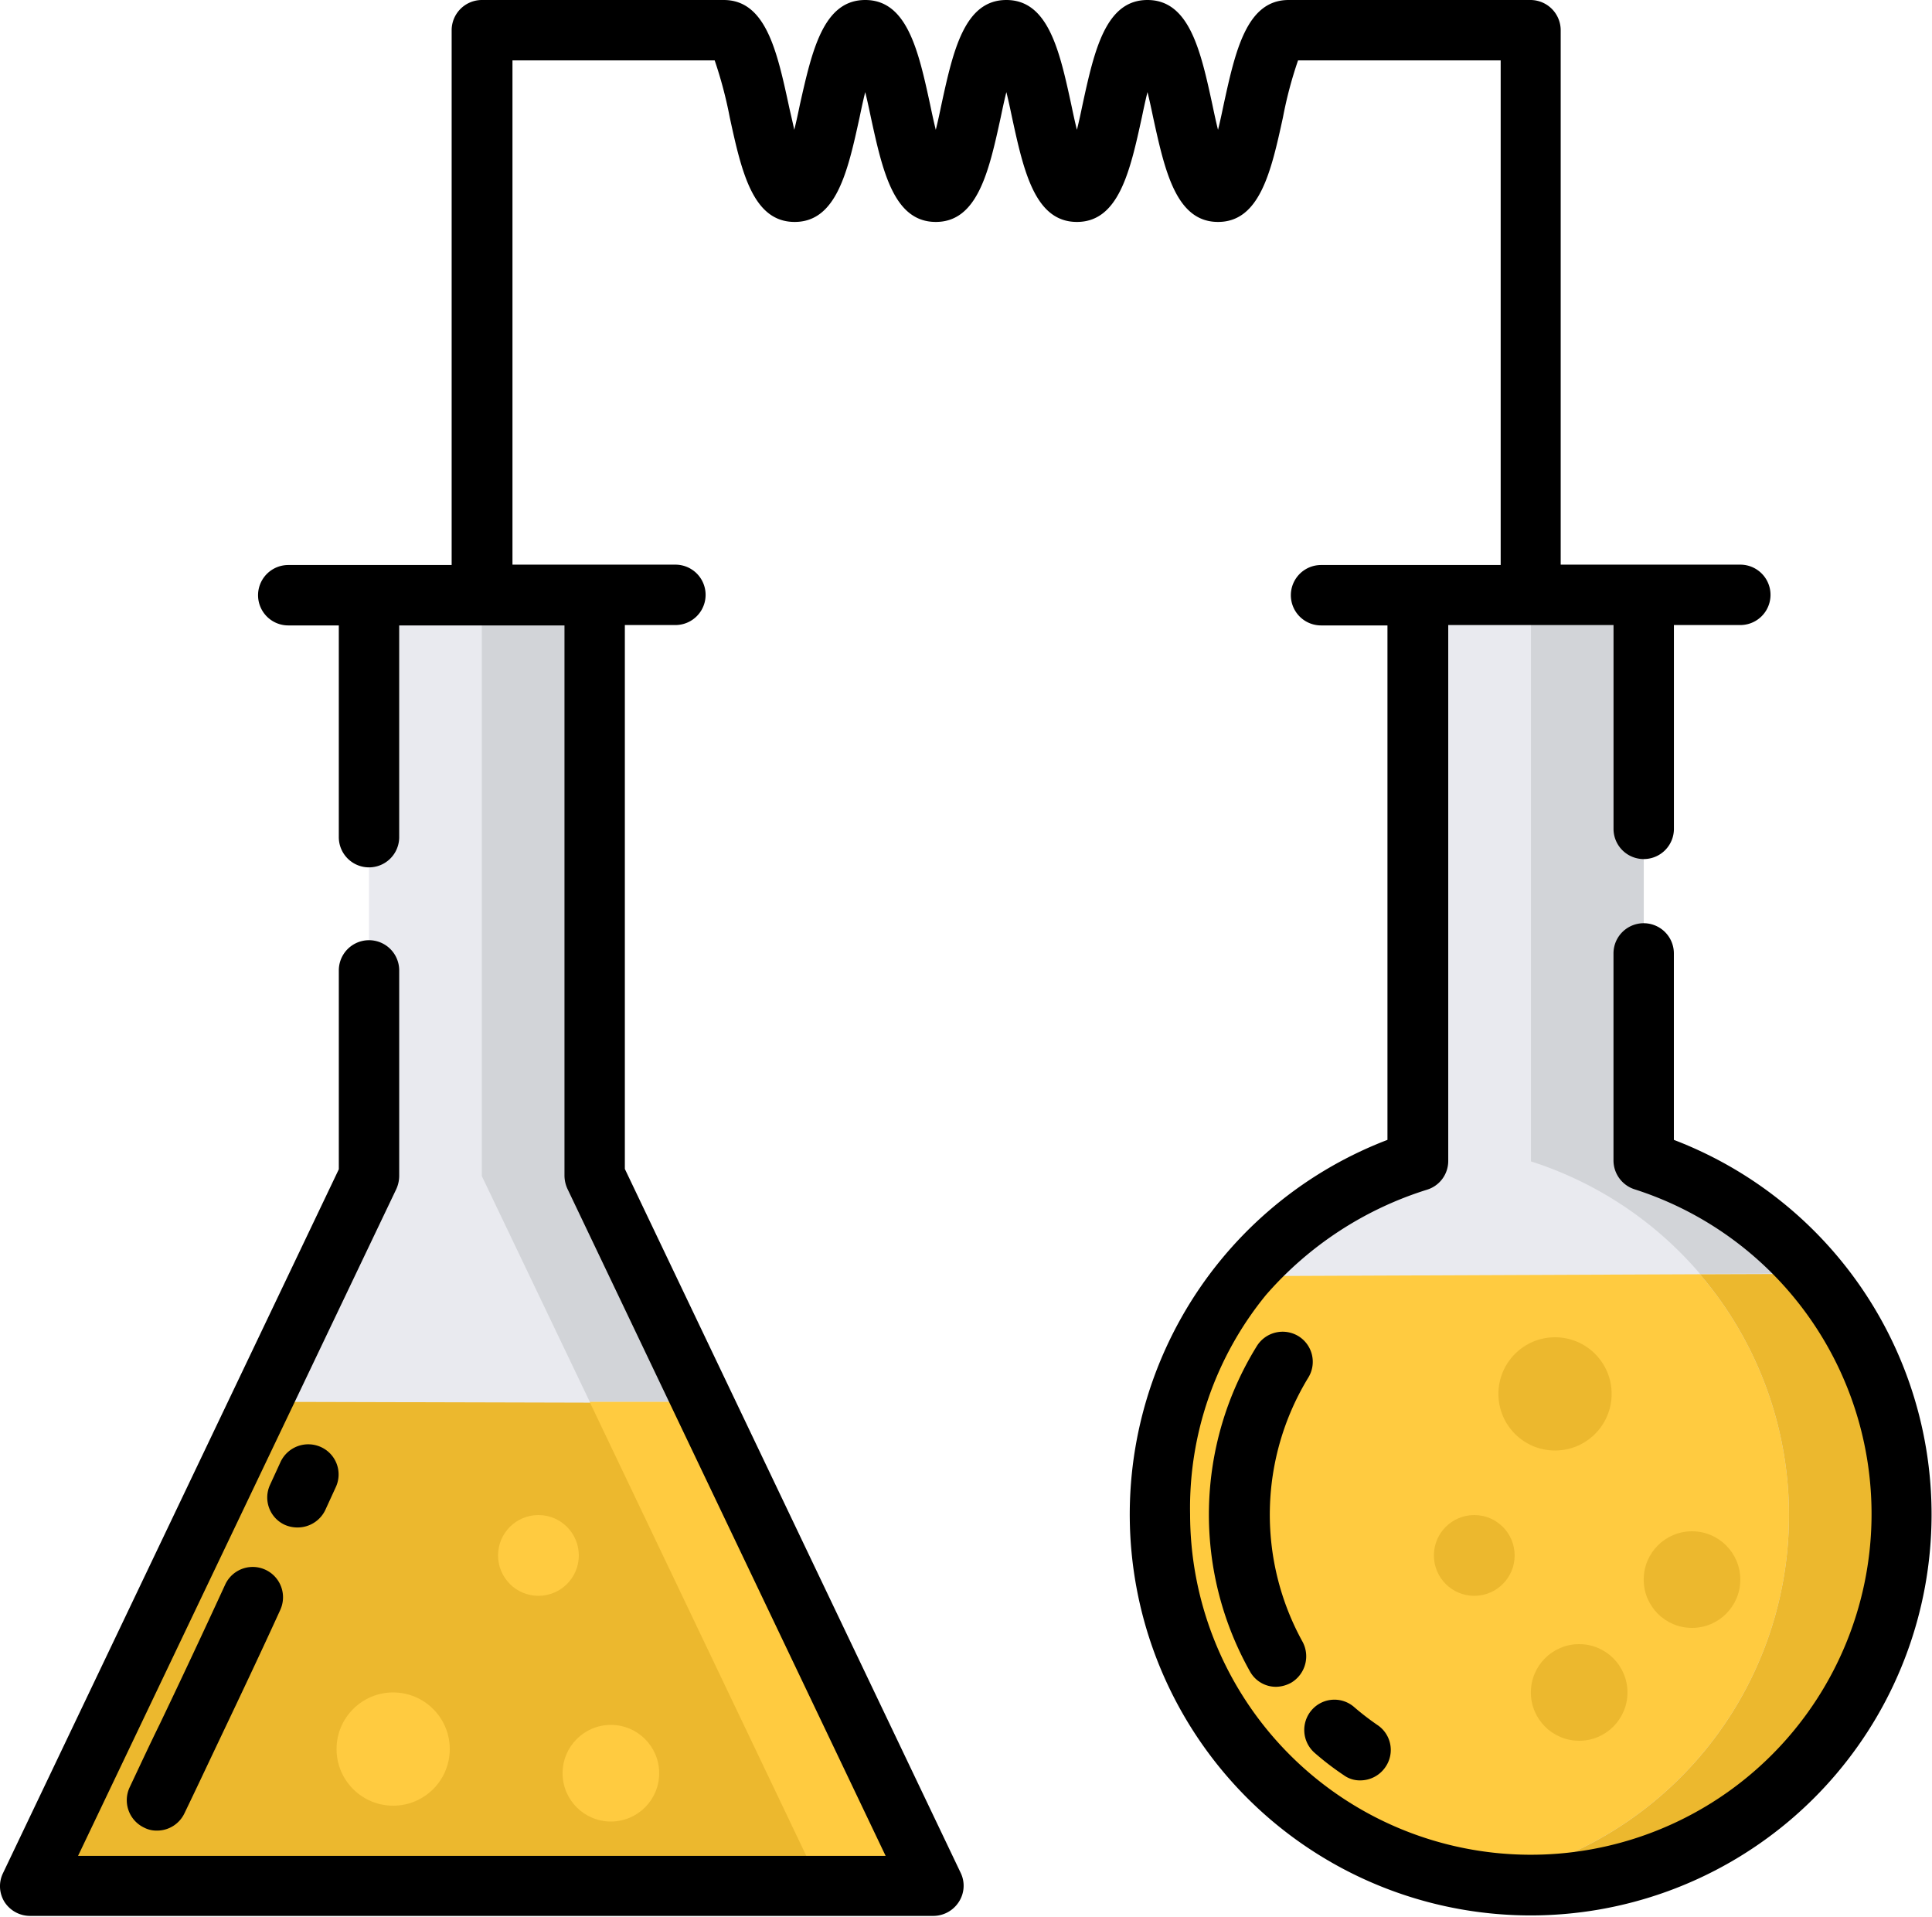
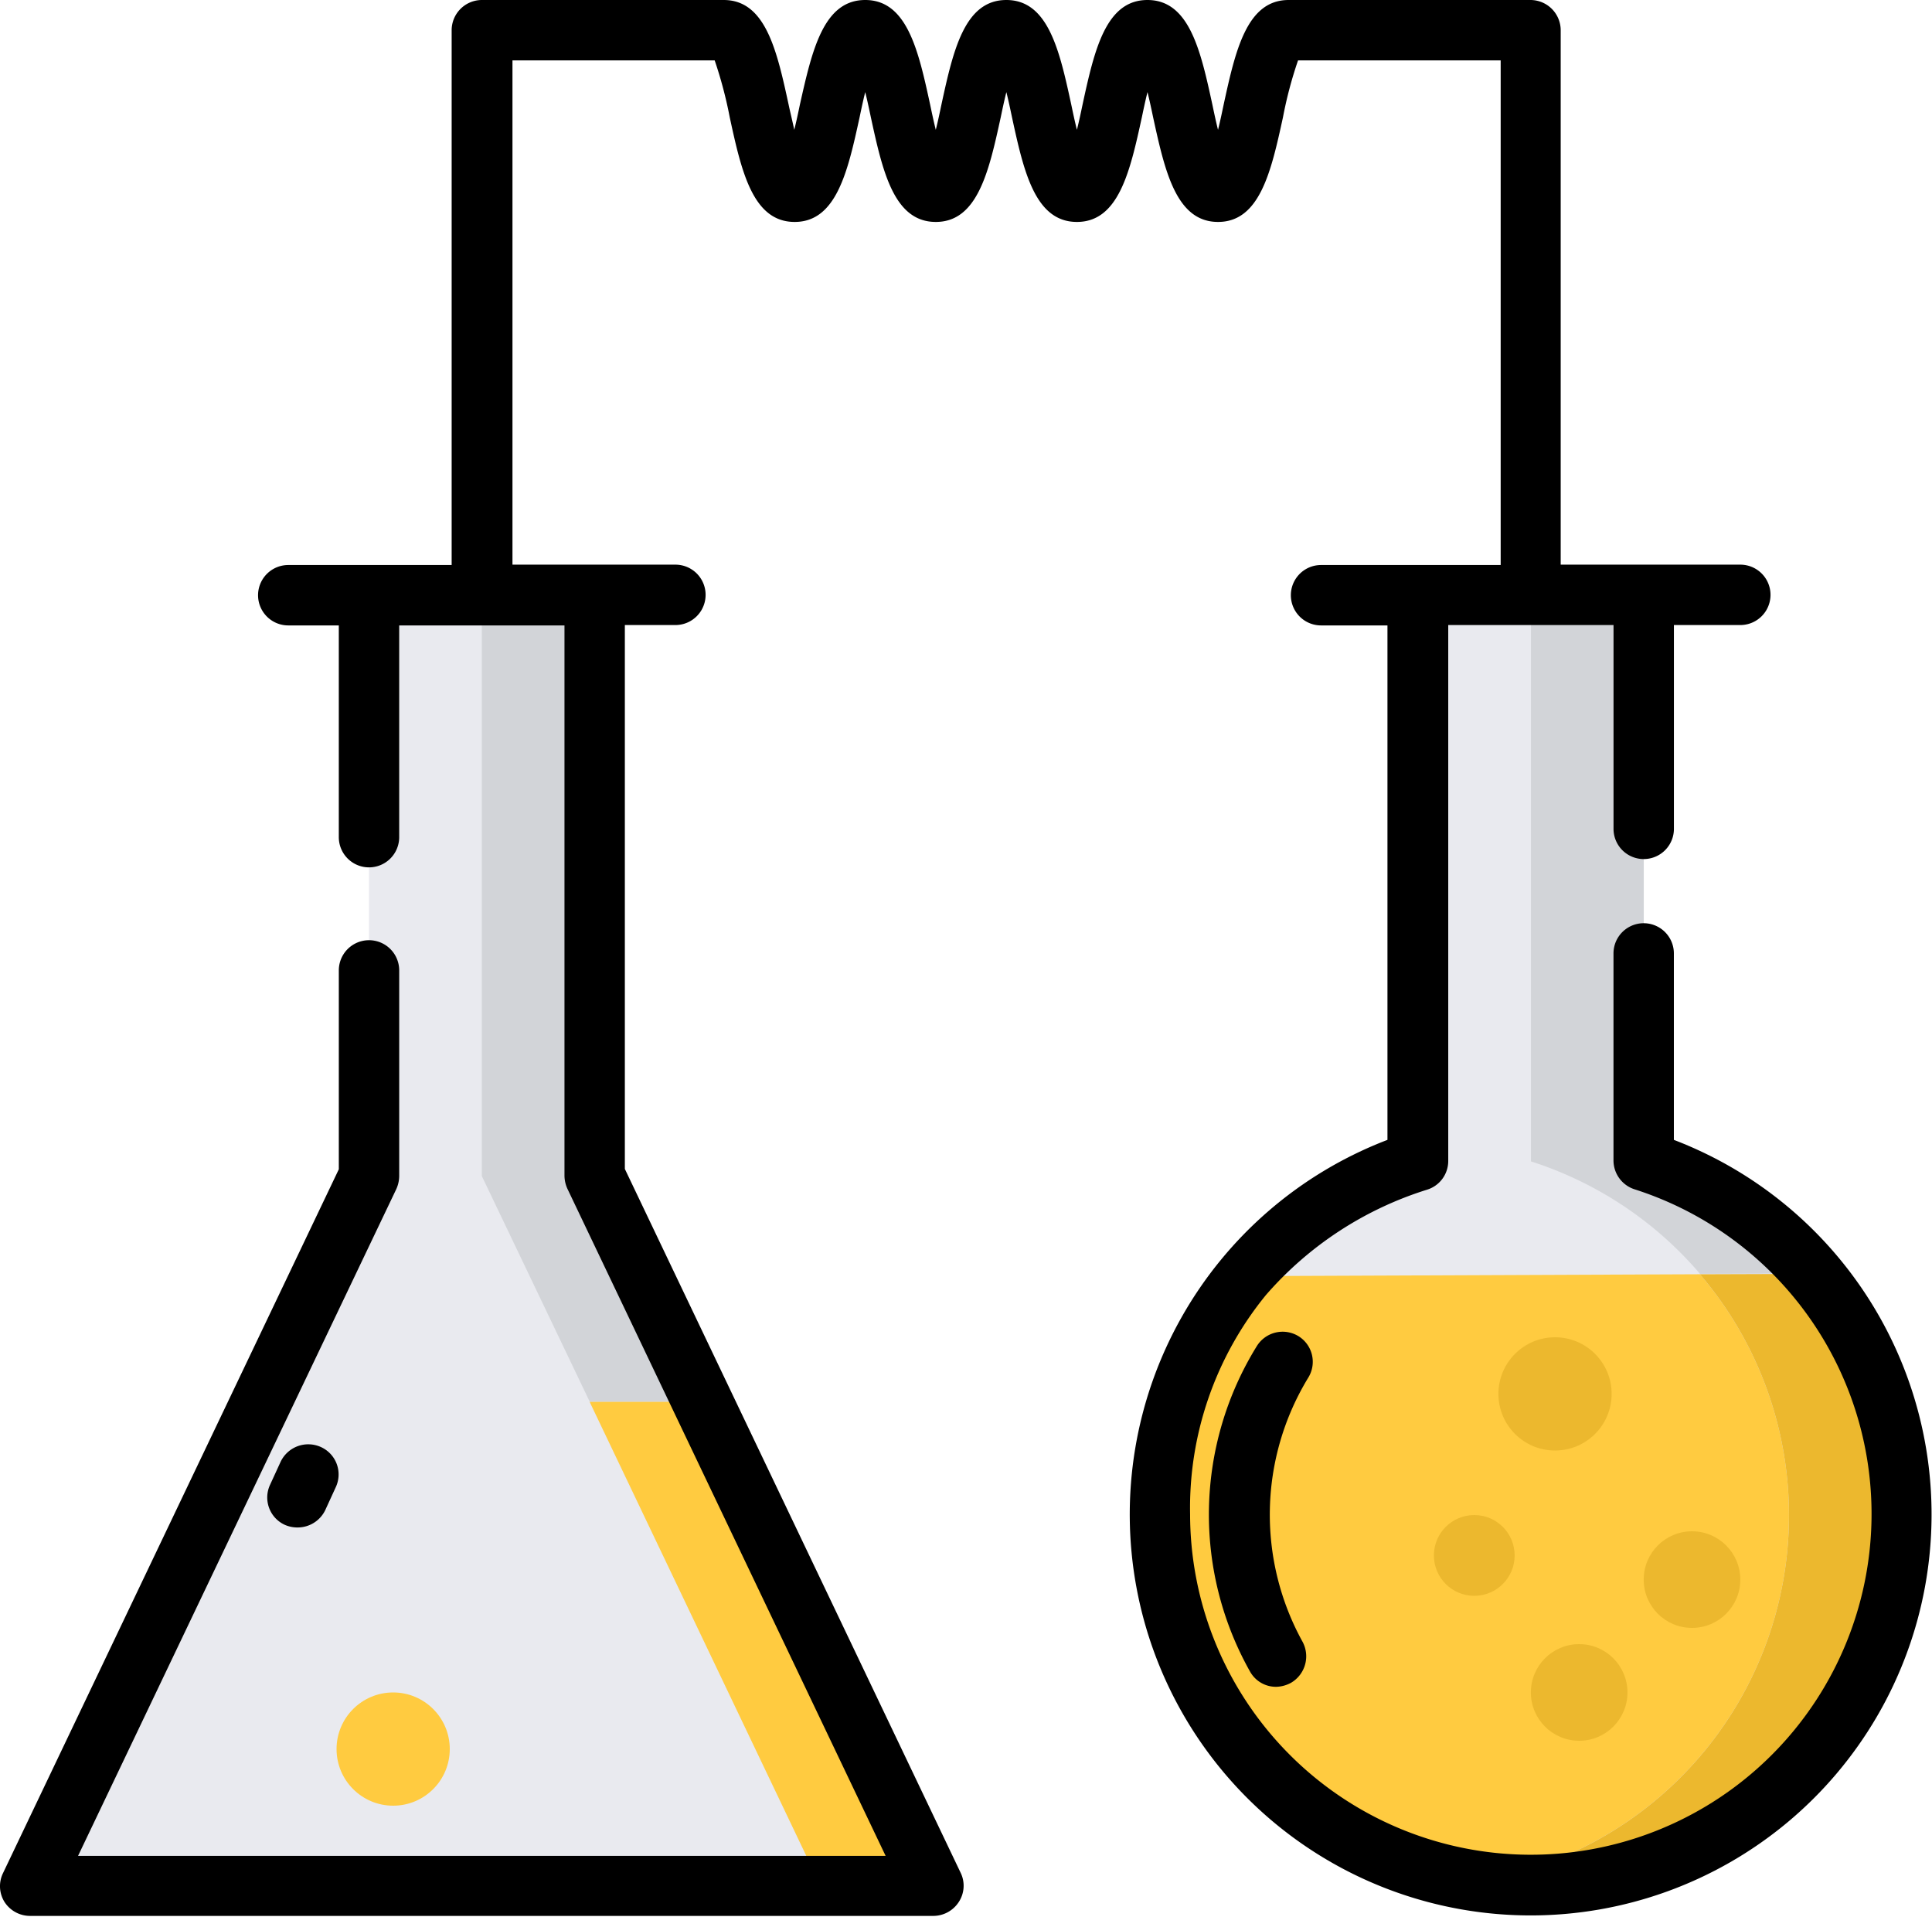
<svg xmlns="http://www.w3.org/2000/svg" viewBox="0 0 150 148.773">
  <defs>
    <style>
      .cls-1 {
        fill: #e9eaef;
      }

      .cls-2 {
        fill: #ffcb40;
      }

      .cls-3 {
        fill: #d2d4d8;
      }

      .cls-4 {
        fill: #ecb82e;
      }
    </style>
  </defs>
  <g id="Group_750" data-name="Group 750" transform="translate(-0.012)">
    <path id="Path_360" data-name="Path 360" class="cls-1" d="M327.34,201.646V157.7h17.52v43.946a28.762,28.762,0,1,1-17.52,0Z" transform="translate(-217.26 -111.498)" />
    <path id="Path_361" data-name="Path 361" class="cls-2" d="M331.734,384.769c.322.059.645.088.967.117a28.795,28.795,0,0,1-18.633-47.14l35.186-.146a28.785,28.785,0,0,1-17.52,47.169Z" transform="translate(-217.26 -238.691)" />
    <path id="Path_362" data-name="Path 362" class="cls-3" d="M418.8,210.348c-.029-.059-.088-.088-.117-.146a28.78,28.78,0,0,0-12.979-8.555V157.7h8.76v43.946a28.78,28.78,0,0,1,12.979,8.555c.029.059.088.088.117.146l-8.731.029Z" transform="translate(-286.831 -111.498)" />
    <path id="Path_363" data-name="Path 363" class="cls-4" d="M390.7,384.7a28.785,28.785,0,0,0,17.52-47.169l8.731-.029a28.8,28.8,0,0,1-21.856,47.55c-.41,0-.82,0-1.23-.029C393.19,384.962,391.286,384.786,390.7,384.7Z" transform="translate(-276.226 -238.621)" />
    <path id="Path_364" data-name="Path 364" class="cls-1" d="M26.106,219.987l8.2-17.2V157.7H51.858v45.089L60.267,220.4l17.872,37.5H8Z" transform="translate(-5.648 -111.498)" />
    <path id="Path_365" data-name="Path 365" class="cls-3" d="M127.7,202.789V157.7h8.789v45.089l8.35,17.52h-8.76Z" transform="translate(-90.278 -111.498)" />
-     <path id="Path_366" data-name="Path 366" class="cls-4" d="M8,408.989H78.138l-17.872-37.5L25.93,371.4Z" transform="translate(-5.648 -262.589)" />
    <path id="Path_367" data-name="Path 367" class="cls-2" d="M165.06,371.4l.059.088,17.872,37.5h-8.76l-17.9-37.5-.029-.088Z" transform="translate(-110.499 -262.589)" />
    <g id="Group_748" data-name="Group 748" transform="translate(111.339 103.801)">
      <circle id="Ellipse_93" data-name="Ellipse 93" class="cls-4" cx="4.395" cy="4.395" r="4.395" transform="translate(5.01)" />
      <circle id="Ellipse_94" data-name="Ellipse 94" class="cls-4" cx="3.75" cy="3.75" r="3.75" transform="translate(7.529 23.819)" />
      <circle id="Ellipse_95" data-name="Ellipse 95" class="cls-4" cx="3.135" cy="3.135" r="3.135" transform="translate(0 13.799)" />
      <circle id="Ellipse_96" data-name="Ellipse 96" class="cls-4" cx="3.75" cy="3.75" r="3.75" transform="translate(16.289 15.059)" />
    </g>
    <g id="Group_749" data-name="Group 749" transform="translate(26.142 117.6)">
-       <circle id="Ellipse_97" data-name="Ellipse 97" class="cls-2" cx="3.135" cy="3.135" r="3.135" transform="translate(12.539)" />
      <circle id="Ellipse_98" data-name="Ellipse 98" class="cls-2" cx="4.395" cy="4.395" r="4.395" transform="translate(0 13.77)" />
-       <circle id="Ellipse_99" data-name="Ellipse 99" class="cls-2" cx="3.75" cy="3.75" r="3.75" transform="translate(17.549 16.289)" />
    </g>
-     <path id="Path_368" data-name="Path 368" d="M327.322,353.172a2.337,2.337,0,0,1,.762,3.223,20.426,20.426,0,0,0-.469,20.45,2.383,2.383,0,0,1-.85,3.223,2.524,2.524,0,0,1-1.172.322,2.3,2.3,0,0,1-2.022-1.172,24.84,24.84,0,0,1,.527-25.284A2.357,2.357,0,0,1,327.322,353.172Z" transform="translate(-226.5 -249.458)" />
-     <path id="Path_369" data-name="Path 369" d="M349.534,450.9a20.661,20.661,0,0,0,1.787,1.377,2.327,2.327,0,0,1,.645,3.252A2.358,2.358,0,0,1,350,456.583a2.109,2.109,0,0,1-1.289-.41,21.865,21.865,0,0,1-2.256-1.729,2.358,2.358,0,0,1-.234-3.311A2.332,2.332,0,0,1,349.534,450.9Z" transform="translate(-244.377 -318.387)" />
-     <path id="Path_370" data-name="Path 370" d="M45.54,418.469c-1.67,3.662-3.428,7.354-5.127,10.928-.762,1.611-1.523,3.223-2.315,4.863a2.348,2.348,0,0,1-2.139,1.348,2.07,2.07,0,0,1-1-.234,2.355,2.355,0,0,1-1.113-3.135c.762-1.611,1.523-3.252,2.315-4.863,1.7-3.545,3.428-7.237,5.1-10.869a2.353,2.353,0,0,1,4.277,1.963Z" transform="translate(-23.763 -293.515)" />
+     <path id="Path_368" data-name="Path 368" d="M327.322,353.172a2.337,2.337,0,0,1,.762,3.223,20.426,20.426,0,0,0-.469,20.45,2.383,2.383,0,0,1-.85,3.223,2.524,2.524,0,0,1-1.172.322,2.3,2.3,0,0,1-2.022-1.172,24.84,24.84,0,0,1,.527-25.284A2.357,2.357,0,0,1,327.322,353.172" transform="translate(-226.5 -249.458)" />
    <path id="Path_371" data-name="Path 371" d="M75.018,382.863a2.333,2.333,0,0,1,1.143,3.106l-.82,1.787A2.38,2.38,0,0,1,73.2,389.1a2.428,2.428,0,0,1-1-.205,2.333,2.333,0,0,1-1.143-3.106l.82-1.787A2.376,2.376,0,0,1,75.018,382.863Z" transform="translate(-50.078 -270.536)" />
    <path id="Path_372" data-name="Path 372" d="M.243,145.4l26.075-54.64V75.324a2.344,2.344,0,0,1,4.688,0V91.291a2.5,2.5,0,0,1-.234,1.025l-24.7,51.74h62.7l-24.7-51.769a2.5,2.5,0,0,1-.234-1.025V48.546H31.005V64.982a2.344,2.344,0,0,1-4.688,0V48.546H22.392a2.344,2.344,0,1,1,0-4.688H35.078V2.344A2.351,2.351,0,0,1,37.422,0H56.2c3.252,0,4.131,3.926,5.039,8.115.117.557.293,1.26.439,1.963.176-.7.322-1.406.439-1.963C63.057,3.926,63.936,0,67.188,0s4.131,3.926,5.039,8.115c.117.557.264,1.26.439,1.963.176-.7.322-1.406.439-1.963C74.014,3.926,74.893,0,78.145,0s4.131,3.926,5.039,8.115c.117.557.264,1.26.439,1.963.176-.7.322-1.406.439-1.963C84.971,3.926,85.85,0,89.1,0s4.131,3.926,5.039,8.115c.117.557.264,1.26.439,1.963.176-.7.322-1.406.439-1.963C95.929,3.926,96.808,0,100.06,0h18.78a2.351,2.351,0,0,1,2.344,2.344V43.829h13.946a2.344,2.344,0,1,1,0,4.688h-5.156V64.337a2.344,2.344,0,0,1-4.688,0V48.517H112.453v41.6a2.33,2.33,0,0,1-1.641,2.227A27.384,27.384,0,0,0,98.3,100.52a26.114,26.114,0,0,0-5.889,17.022,26.454,26.454,0,1,0,34.513-25.225,2.357,2.357,0,0,1-1.641-2.227V74.006a2.344,2.344,0,0,1,4.688,0V88.479a31.126,31.126,0,1,1-22.237,0V48.546h-5.156a2.344,2.344,0,0,1,0-4.688h13.946V4.688H100.792A31.906,31.906,0,0,0,99.62,9.112c-.908,4.16-1.787,8.115-5.039,8.115s-4.131-3.955-5.039-8.115c-.117-.557-.264-1.26-.439-1.963-.176.7-.322,1.406-.439,1.963-.908,4.16-1.787,8.115-5.039,8.115S79.493,13.3,78.585,9.112c-.117-.557-.264-1.26-.439-1.963-.176.7-.322,1.406-.439,1.963-.908,4.16-1.787,8.115-5.039,8.115S68.536,13.3,67.627,9.112c-.117-.557-.264-1.26-.439-1.963-.176.7-.322,1.406-.439,1.963-.908,4.16-1.787,8.115-5.039,8.115S57.578,13.3,56.67,9.112A33.055,33.055,0,0,0,55.5,4.688h-15.7V43.829H52.451a2.344,2.344,0,1,1,0,4.688H48.525V90.735L74.6,145.375a2.3,2.3,0,0,1-.146,2.256,2.361,2.361,0,0,1-1.992,1.084H2.352A2.361,2.361,0,0,1,.36,147.63,2.313,2.313,0,0,1,.243,145.4Z" transform="translate(0)" />
  </g>
</svg>